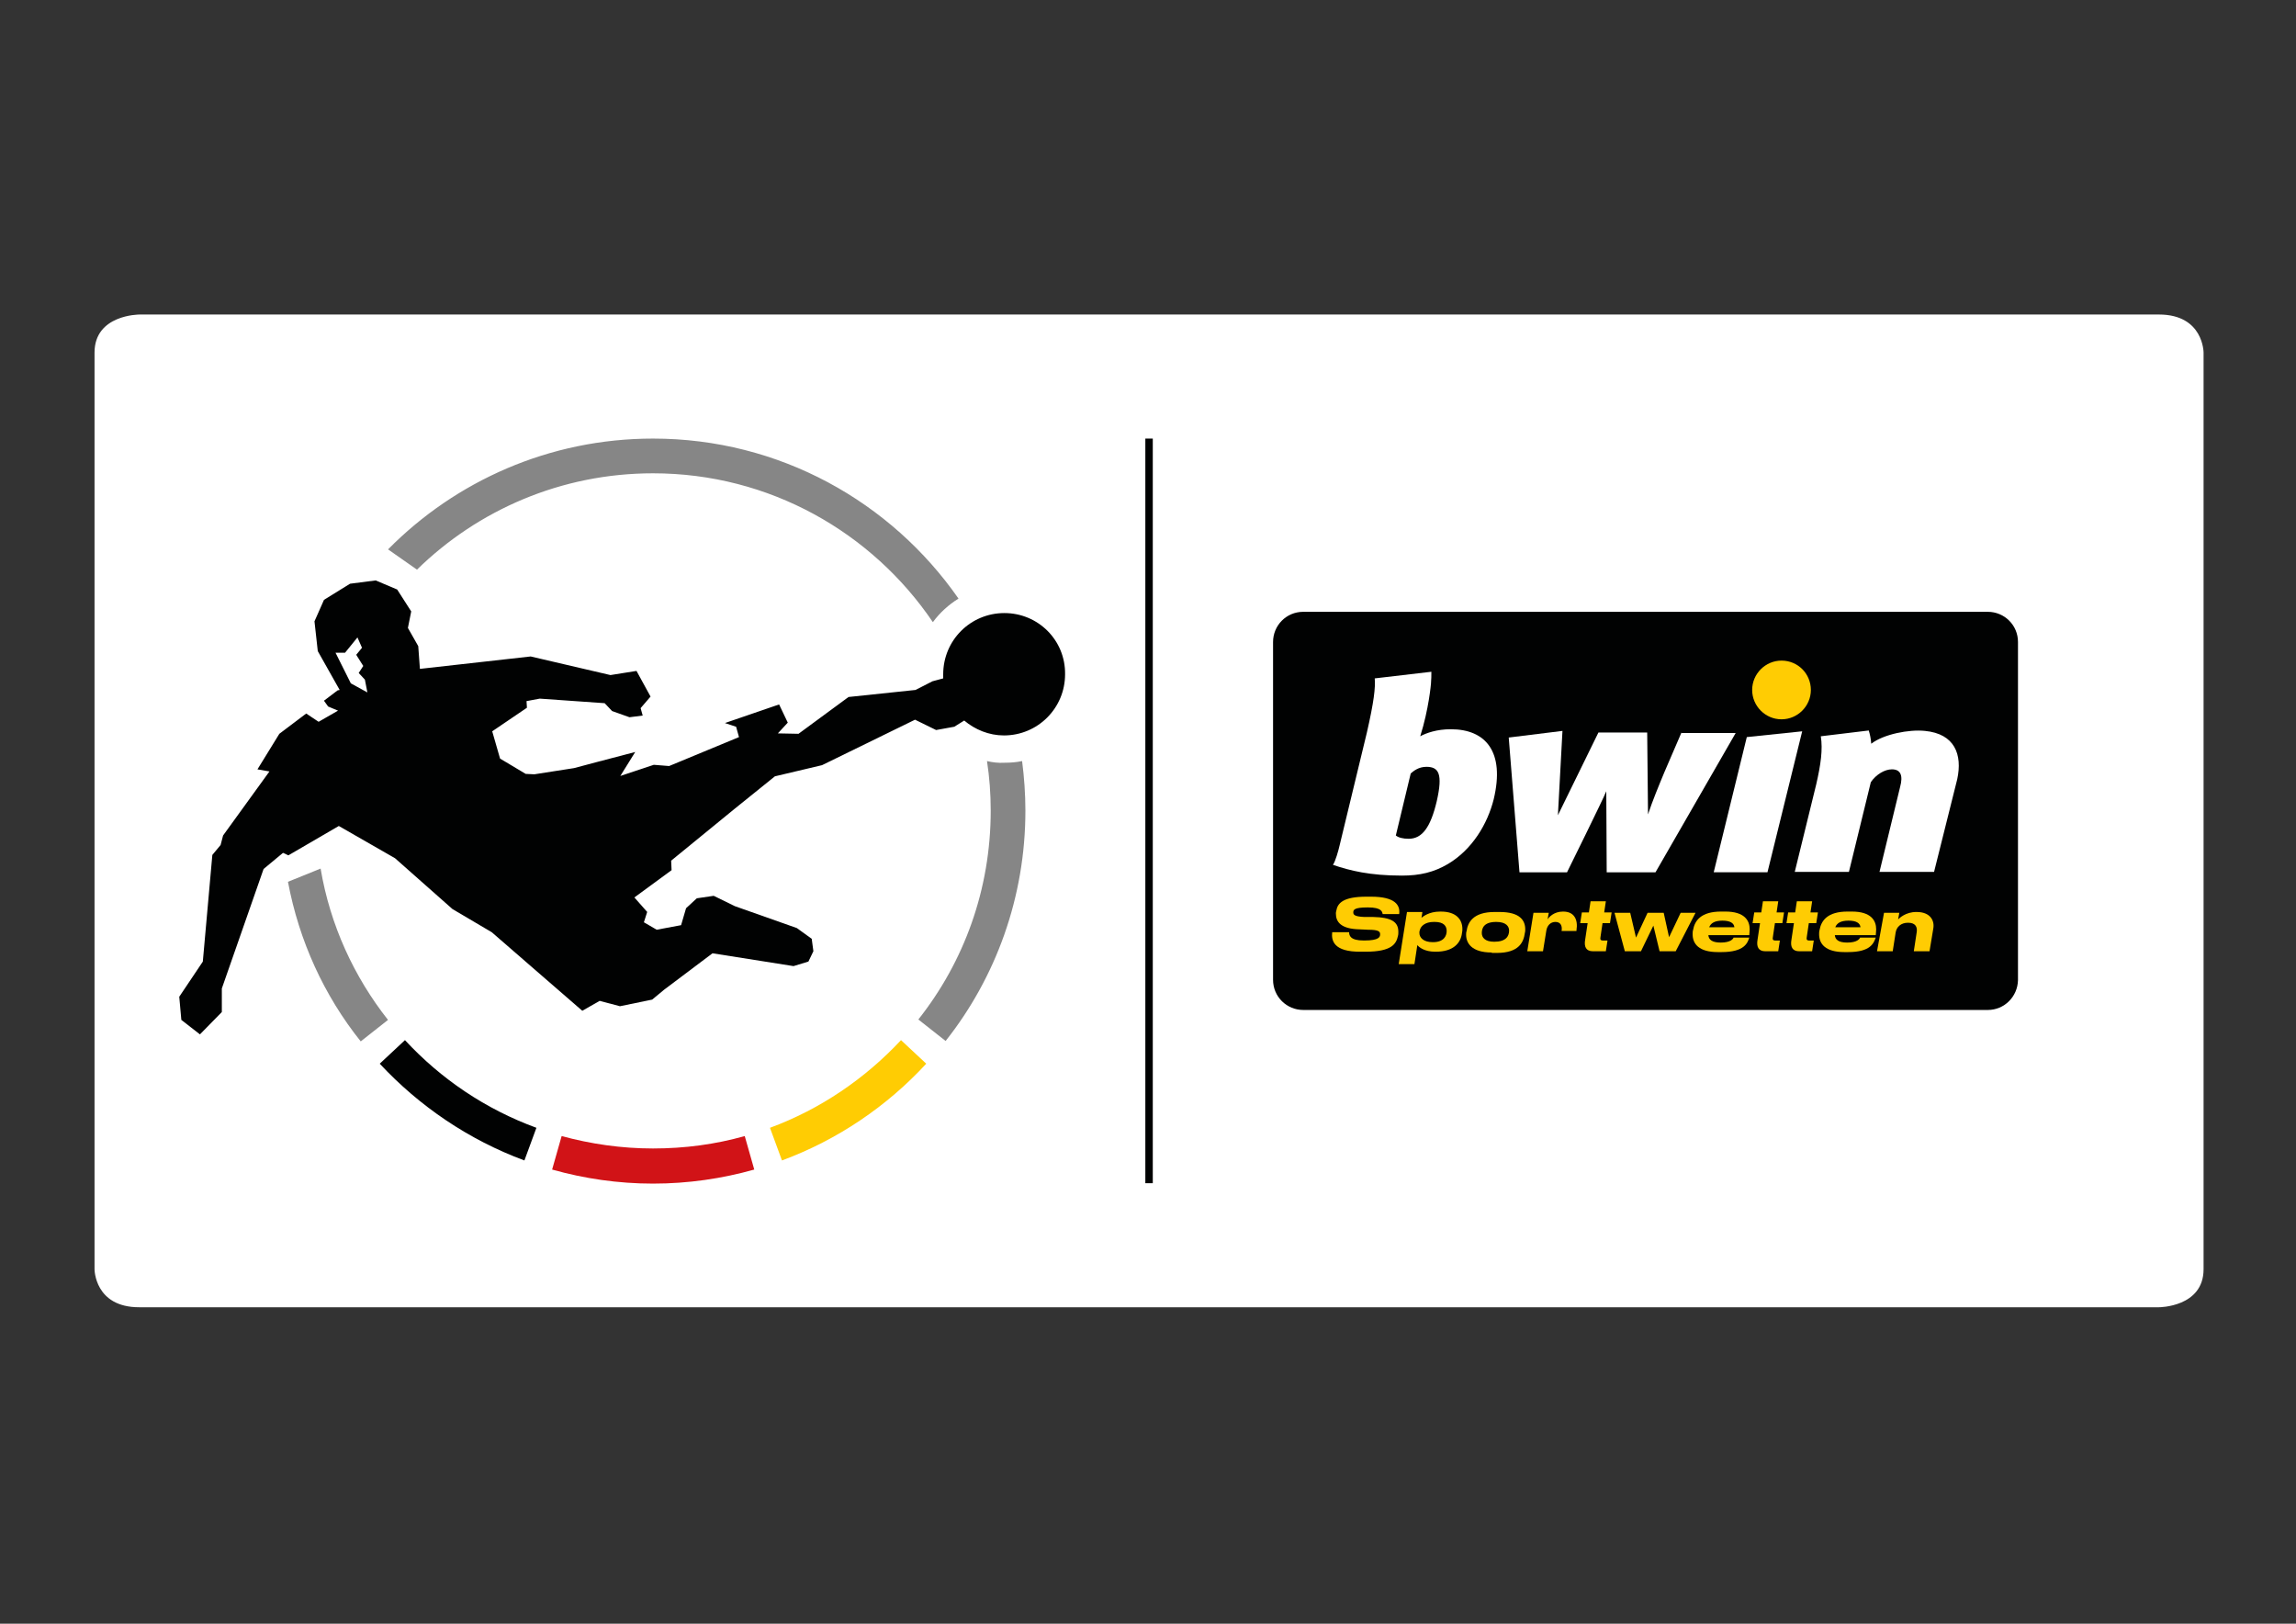
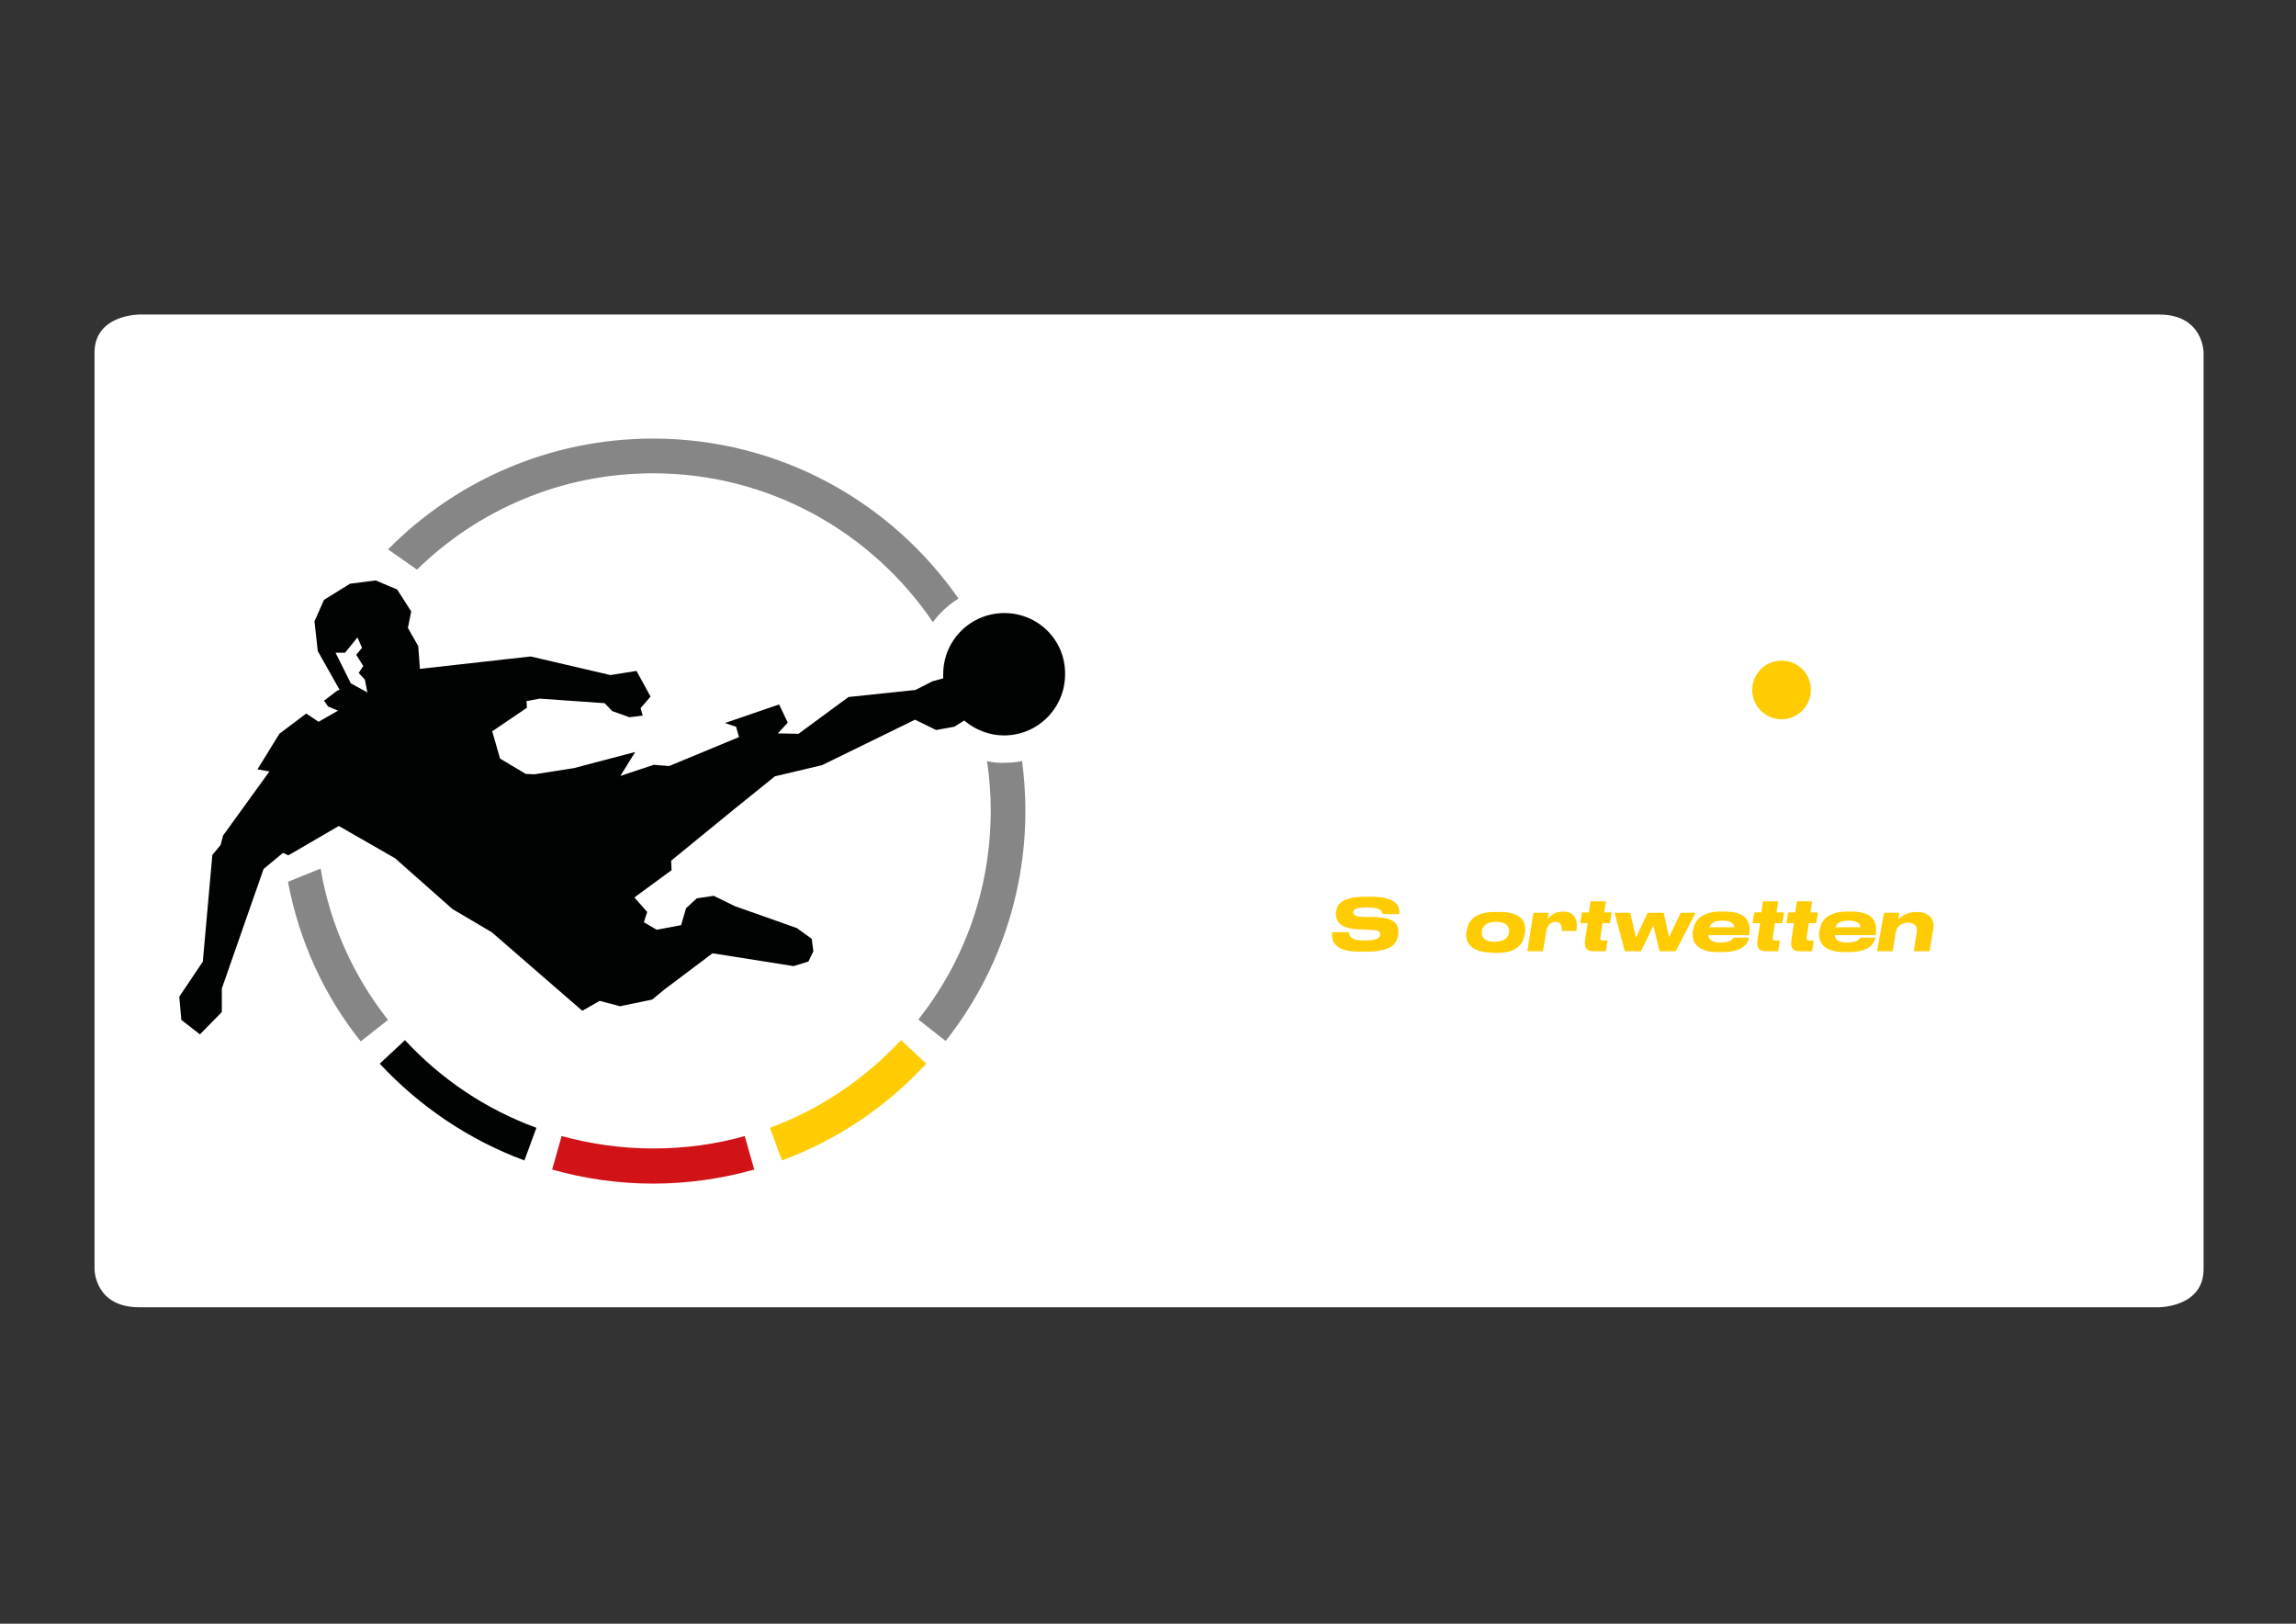
<svg xmlns="http://www.w3.org/2000/svg" version="1.1" id="katman_1" x="0px" y="0px" viewBox="0 0 841.89 595.28" style="enable-background:new 0 0 841.89 595.28;" xml:space="preserve">
  <rect x="0" y="0" width="841.89" height="595.28" fill="#333333" stroke="none" />
  <style type="text/css">
	.st0{fill:#FFFFFF;}
	.st1{fill:#010202;}
	.st2{fill:#FFCC03;}
	.st3{fill:#D11317;}
	.st4{fill:#868686;}
</style>
  <g>
    <path class="st0" d="M51.03,115.32c0,0-16.37,0-16.37,13.95v336.04c0,0,0,13.95,16.37,13.95h740.6c0,0,16.37,0,16.37-13.95V129.26   c0,0,0-13.95-16.37-13.95H51.03L51.03,115.32z" />
    <g>
-       <rect x="419.97" y="160.79" class="st1" width="2.73" height="272.99" />
-     </g>
+       </g>
    <path class="st2" d="M282.33,413.47l4.4,11.97c20.46-7.58,38.5-19.86,52.9-35.47l-9.25-8.64   C317.2,395.43,300.83,406.65,282.33,413.47L282.33,413.47z" />
    <path class="st3" d="M239.44,421.05c-11.67,0-22.89-1.67-33.5-4.55l-3.49,12.28c11.82,3.33,24.25,5.15,36.98,5.15   c12.88,0,25.31-1.82,37.14-5.15l-3.49-12.28C262.33,419.53,251.11,421.05,239.44,421.05L239.44,421.05z" />
    <path class="st1" d="M148.49,381.33l-9.25,8.64c14.55,15.61,32.59,27.89,53.05,35.47l4.4-11.97   C178.05,406.65,161.68,395.58,148.49,381.33L148.49,381.33z" />
    <path class="st4" d="M132.27,381.79l10-7.88c-12.43-15.76-21.22-34.71-24.71-55.48l-11.97,4.85   C109.69,345.11,118.93,365.12,132.27,381.79L132.27,381.79z" />
    <path class="st4" d="M239.44,173.52c42.74,0,80.34,21.68,102.62,54.57c2.58-3.49,5.76-6.37,9.4-8.64   c-24.71-35.47-65.63-58.66-112.01-58.66c-38.05,0-72.45,15.61-97.16,40.62l10.61,7.43C175.17,187.01,205.79,173.52,239.44,173.52   L239.44,173.52z" />
    <path class="st4" d="M361.91,279.02c0.91,5.91,1.36,11.97,1.36,18.19c0,28.95-9.85,55.48-26.53,76.55l10,7.88   c18.34-23.19,29.25-52.6,29.25-84.43c0-6.21-0.45-12.28-1.21-18.19c-2.12,0.45-4.24,0.61-6.37,0.61   C366,279.78,363.88,279.48,361.91,279.02L361.91,279.02z" />
    <path class="st1" d="M128.64,250.52l-5.61-11.22h3.49l4.55-5.61l1.67,3.79l-2.12,2.58l2.58,4.09l-1.67,2.58l2.27,2.43l0.91,4.7   L128.64,250.52L128.64,250.52z M368.28,224.76c-12.43,0-22.43,10-22.43,22.43c0,0.61,0,1.06,0,1.52l-3.94,1.06l-6.21,3.18   l-24.56,2.58l-18.34,13.49l-7.58-0.15l3.64-3.94l-3.18-6.67l-19.86,6.82l4.09,1.36l1.06,3.79l-25.62,10.61l-5.61-0.45l-12.28,4.09   l5.46-8.79c-7.12,1.82-22.43,5.91-22.43,5.91l-14.55,2.27l-3.18-0.15l-9.4-5.61l-2.88-10l12.73-8.64l-0.15-2.43l4.85-0.91   l23.8,1.67l2.73,2.88l6.37,2.27l4.85-0.61l-0.76-2.73l3.64-4.24l-5.15-9.4l-9.55,1.52l-29.25-6.82l-40.62,4.55l-0.61-8.34   l-3.79-6.67l1.21-6.06l-5.15-8.03l-7.88-3.33l-9.4,1.21l-9.55,5.91l-3.49,7.88l1.21,10.91l8.03,14.25l-0.76,0.15l-5,3.79l1.52,2.12   l3.64,1.52l-7.12,4.09l-4.55-3.03l-9.85,7.43l-8.03,13.04l4.4,0.76L81.8,306.3l-0.91,3.49l-3.03,3.64l-3.49,39.11l-8.64,12.88   l0.76,8.49l6.82,5.31l8.03-8.19v-8.64l15.31-43.81l7.12-5.91l1.97,0.91l18.49-10.76l20.61,11.82l21.07,18.64l14.4,8.49l33.2,28.8   l6.37-3.64l7.43,1.97l11.82-2.43l4.4-3.64l17.73-13.34l29.71,4.7l5.46-1.67l1.82-3.79l-0.61-4.55l-5.46-3.94l-22.74-8.03   l-7.73-3.79l-6.21,0.91l-3.94,3.64l-1.82,6.21l-8.94,1.67l-4.7-2.73l1.21-3.79l-4.7-5.31l13.64-10l-0.15-3.49l23.19-18.95   l14.85-11.97l17.28-4.09l34.1-16.67l7.73,3.79l6.67-1.21l3.64-2.27c3.94,3.33,9.09,5.46,14.55,5.46c12.43,0,22.43-10,22.43-22.43   C390.71,234.76,380.71,224.76,368.28,224.76L368.28,224.76z" />
    <g>
-       <path class="st1" d="M728.88,370.27H477.87c-6.06,0-11.07-4.85-11.07-11.07V235.37c0-6.06,4.85-11.07,11.07-11.07h251.01    c6.06,0,11.07,4.85,11.07,11.07v123.99C739.79,365.42,734.94,370.27,728.88,370.27" />
      <polygon class="st0" points="640.51,270.23 628.38,319.79 648.09,319.79 660.82,268.11   " />
      <path class="st0" d="M705.84,267.96c-5.91-0.61-15.16,1.21-19.7,4.7c-0.15-1.97-0.45-3.33-0.91-4.85l-17.58,2.12    c0.76,4.85,0,10.31-1.67,17.58l-7.88,32.13h19.86l8.03-32.89c1.97-2.88,5.15-4.7,7.73-4.7c3.33,0,4.09,2.43,3.03,6.37l-7.58,31.22    h20.01l8.49-33.95C719.63,276.6,716.75,269.02,705.84,267.96" />
      <path class="st0" d="M616.56,268.56l-6.21,14.4c-2.27,5.46-4.4,10.61-6.06,15.61l-0.3-30.01h-17.89l-14.85,30.32l1.67-30.92    l-19.7,2.43l3.94,49.41h17.43c0,0,13.19-26.68,14.4-29.71l0.15,29.71h17.89l29.41-51.08h-19.86V268.56z" />
      <path class="st0" d="M526.83,293.72c-2.27,9.55-5.31,13.79-10.31,13.79c-2.12,0-3.79-0.45-4.7-1.21l5.46-22.74    c1.06-0.91,2.88-2.43,5.76-2.43C527.58,281.14,529.1,283.72,526.83,293.72 M531.98,267.35c-5.15,0-8.94,1.36-11.22,2.58    c3.18-10,3.94-19.25,3.94-19.25l0,0c0.15-1.52,0.15-3.33,0.15-4.4l-20.77,2.43c0.3,3.33-0.3,8.64-2.88,19.86l-10,41.38    c-0.45,1.97-1.52,5.76-2.43,7.12c6.21,2.12,13.49,3.94,25.31,3.94c6.52,0,11.67-1.21,16.82-4.24c8.94-5.31,14.55-14.7,16.82-23.8    C551.84,275.69,544.86,267.35,531.98,267.35" />
      <path class="st2" d="M664,252.95c0,5.91-4.85,10.76-10.76,10.76c-5.91,0-10.76-4.85-10.76-10.76c0-5.91,4.85-10.76,10.76-10.76    C659.3,242.19,664,247.04,664,252.95" />
      <path class="st2" d="M488.48,341.77h6.21c0,1.21,0.45,3.03,5.31,3.03h0.3c5.46,0,5.76-1.36,5.76-2.27c0-1.06-0.61-1.67-4.4-1.67    l-3.18-0.15c-6.82-0.15-8.64-2.73-8.64-5.76c0-0.3,0-0.61,0.15-1.06c0.45-2.73,2.43-5.15,11.07-5.15h1.67    c8.94,0,10.76,3.18,10.31,6.37h-6.06c-0.15-0.76-0.3-2.43-5.31-2.43h-0.3c-4.85,0-5.15,0.91-5.15,1.82c0,0.76,0.3,1.52,3.94,1.67    h3.18c6.97,0.15,9.4,1.82,9.4,5.46c0,0.45,0,1.06-0.15,1.52c-0.61,2.88-2.27,5.76-11.82,5.76h-1.67    C488.78,349.05,488.17,344.65,488.48,341.77" />
-       <path class="st2" d="M520.61,341.02c-0.15,0.3-0.15,0.61-0.15,1.06c0,1.67,1.52,3.33,4.85,3.33h0.15c3.94,0,5-2.27,5-4.09    s-1.06-3.33-4.4-3.33h-0.3C522.43,337.98,520.91,339.65,520.61,341.02 M521.52,334.65l-0.3,1.82c0.61-0.45,2.73-2.27,6.82-2.27    h0.3c5.76,0,7.88,3.03,7.88,6.37c0,0.45,0,0.91-0.15,1.52c-0.45,3.79-3.33,6.82-9.55,6.82h-0.3c-3.94,0-5.91-1.67-6.52-2.43    l-1.06,6.97h-5.76l3.03-19.1h5.61V334.65z" />
      <path class="st2" d="M553.35,341.17c0-1.52-1.06-3.18-4.7-3.18l0,0c-4.4,0-5.31,2.12-5.31,4.09c0,1.52,1.06,3.18,4.55,3.18    C552.14,345.26,553.35,343.29,553.35,341.17 M546.99,349.2c-7.43,0-9.4-3.49-9.4-6.52c0-0.3,0-0.91,0.15-1.21    c0.45-3.33,2.43-7.12,10.31-7.12h1.82c7.58,0,9.4,3.18,9.4,6.37c0,0.45,0,0.91-0.15,1.36c-0.45,3.18-1.97,7.28-10.31,7.28h-1.82    V349.2z" />
      <path class="st2" d="M565.78,348.75h-5.76l2.27-14.1h5.61l-0.45,2.43c0.45-0.76,2.27-2.88,5.61-2.88h0.15    c4.09,0,5.46,3.03,4.85,6.82v0.3h-5.46c0.3-1.82-0.3-3.33-2.27-3.33l0,0c-1.82,0-3.03,1.36-3.33,3.18L565.78,348.75z" />
      <path class="st2" d="M584.12,348.75c-2.58,0-3.33-1.67-2.88-4.24l0.91-6.06h-2.73l0.61-3.94h2.58l0.61-4.09h5.61l-0.61,4.09h2.73    l-0.61,3.94h-2.73l-0.76,5.15c-0.15,0.76,0,1.21,0.91,1.21h1.67l-0.61,3.94H584.12z" />
      <polygon class="st2" points="595.79,348.75 592,334.65 597.76,334.65 599.89,343.74 604.13,334.65 610.04,334.65 612.01,343.59     616.26,334.65 621.71,334.65 614.44,348.75 608.53,348.75 606.25,339.35 601.7,348.75   " />
      <path class="st2" d="M626.71,339.95h9.25c-0.15-1.52-1.52-2.43-4.4-2.43l0,0C628.69,337.53,627.32,338.44,626.71,339.95     M631.26,349.05h-1.36c-6.97,0-9.25-3.03-9.25-6.52c0-0.45,0-1.06,0.15-1.52c0.61-3.49,2.88-6.82,10.31-6.82h1.52    c7.12,0,8.94,3.33,8.94,6.52c0,0.91-0.15,1.67-0.15,2.12h-15.01c0.15,1.67,1.36,2.73,4.55,2.73l0,0c3.64,0,4.55-1.36,4.7-1.82    h5.76C640.81,345.71,639.6,349.05,631.26,349.05" />
      <path class="st2" d="M647.33,348.75c-2.58,0-3.33-1.67-2.88-4.24l0.91-6.06h-2.73l0.61-3.94h2.58l0.61-4.09h5.61l-0.61,4.09h2.73    l-0.61,3.94h-2.73l-0.76,5.15c-0.15,0.76,0,1.21,0.91,1.21h1.67l-0.61,3.94H647.33z" />
      <path class="st2" d="M659.76,348.75c-2.58,0-3.33-1.67-2.88-4.24l0.91-6.06h-2.73l0.61-3.94h2.58l0.61-4.09h5.61l-0.61,4.09h2.73    l-0.61,3.94h-2.73l-0.76,5.15c-0.15,0.76,0,1.21,0.91,1.21h1.67l-0.61,3.94H659.76z" />
      <path class="st2" d="M672.95,339.95h9.25c-0.15-1.52-1.52-2.43-4.4-2.43l0,0C674.92,337.53,673.55,338.44,672.95,339.95     M677.64,349.05h-1.36c-6.97,0-9.25-3.03-9.25-6.52c0-0.45,0-1.06,0.15-1.52c0.61-3.49,2.88-6.82,10.31-6.82h1.52    c7.12,0,8.94,3.33,8.94,6.52c0,0.91-0.15,1.67-0.15,2.12h-15.01c0.15,1.67,1.36,2.73,4.55,2.73l0,0c3.64,0,4.55-1.36,4.7-1.82    h5.76C687.04,345.71,685.98,349.05,677.64,349.05" />
      <path class="st2" d="M690.83,334.65h5.61l-0.45,2.43c0.45-0.45,2.73-2.73,6.67-2.73h0.15c5,0,6.67,3.18,6.06,6.21l-1.36,8.19    h-5.76l1.06-6.97c0.3-1.97-0.45-3.49-3.18-3.49c-2.58,0-4.24,1.52-4.55,3.64l-1.06,6.82h-5.76L690.83,334.65z" />
    </g>
  </g>
</svg>